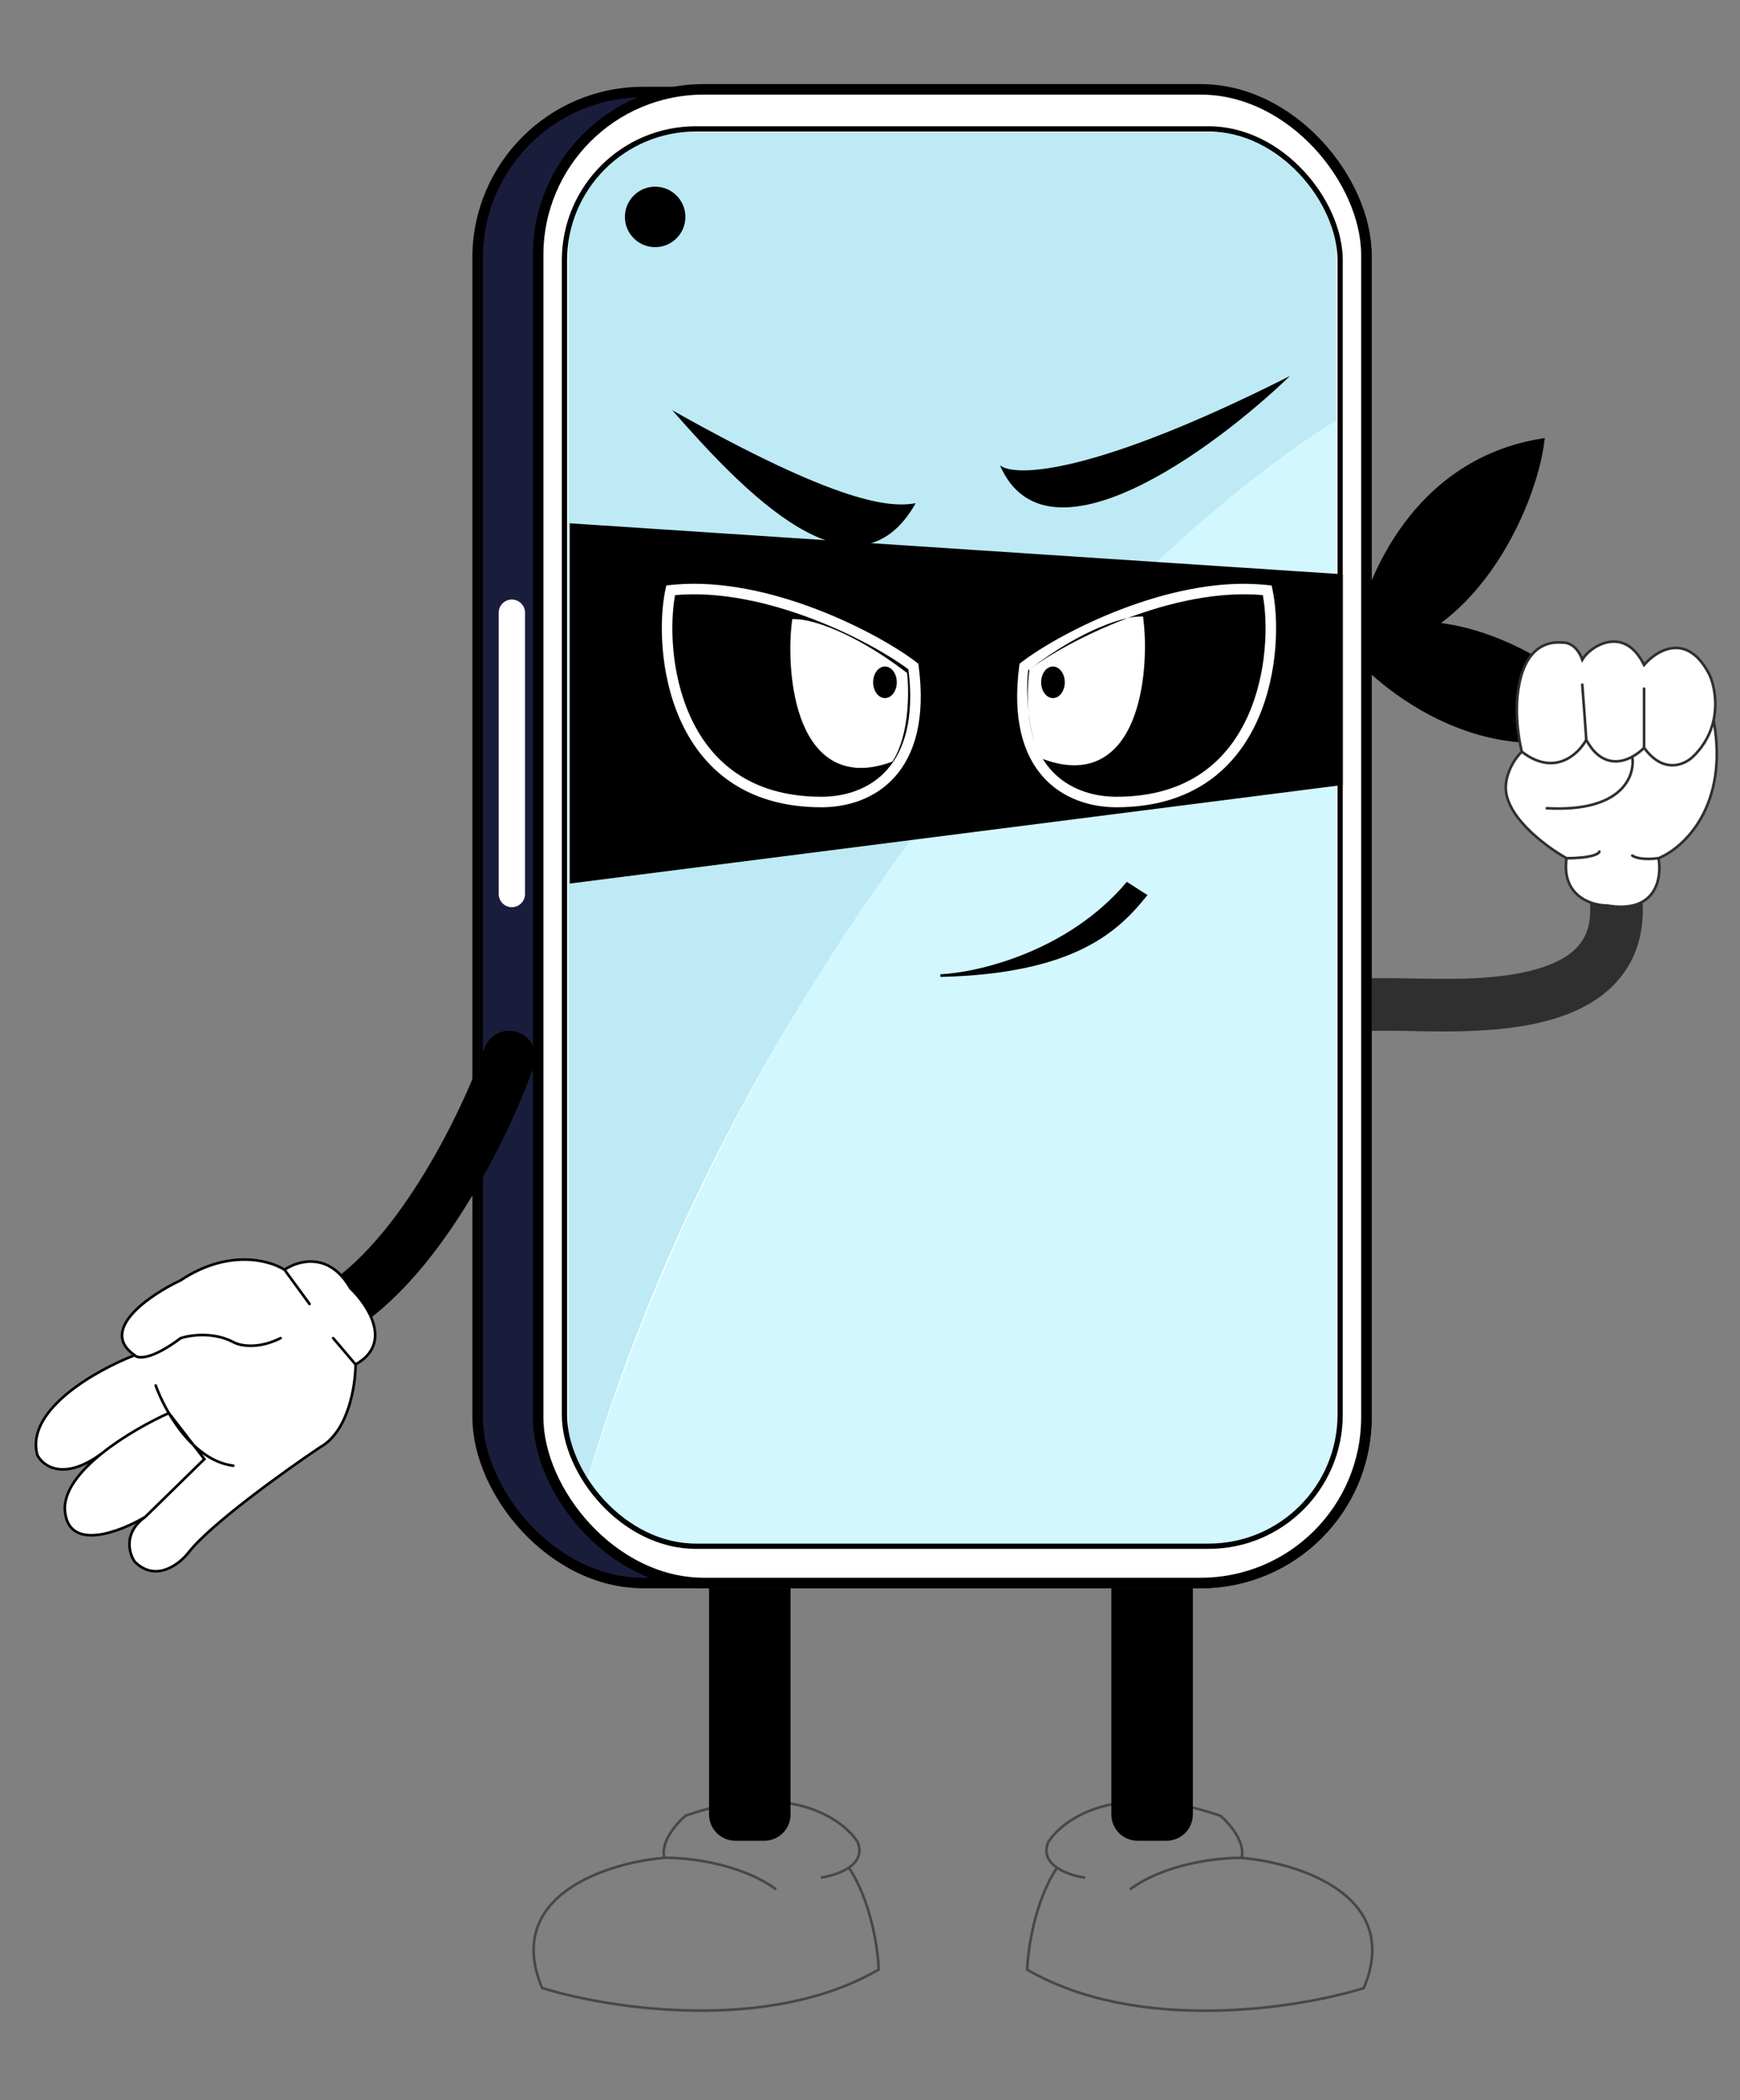
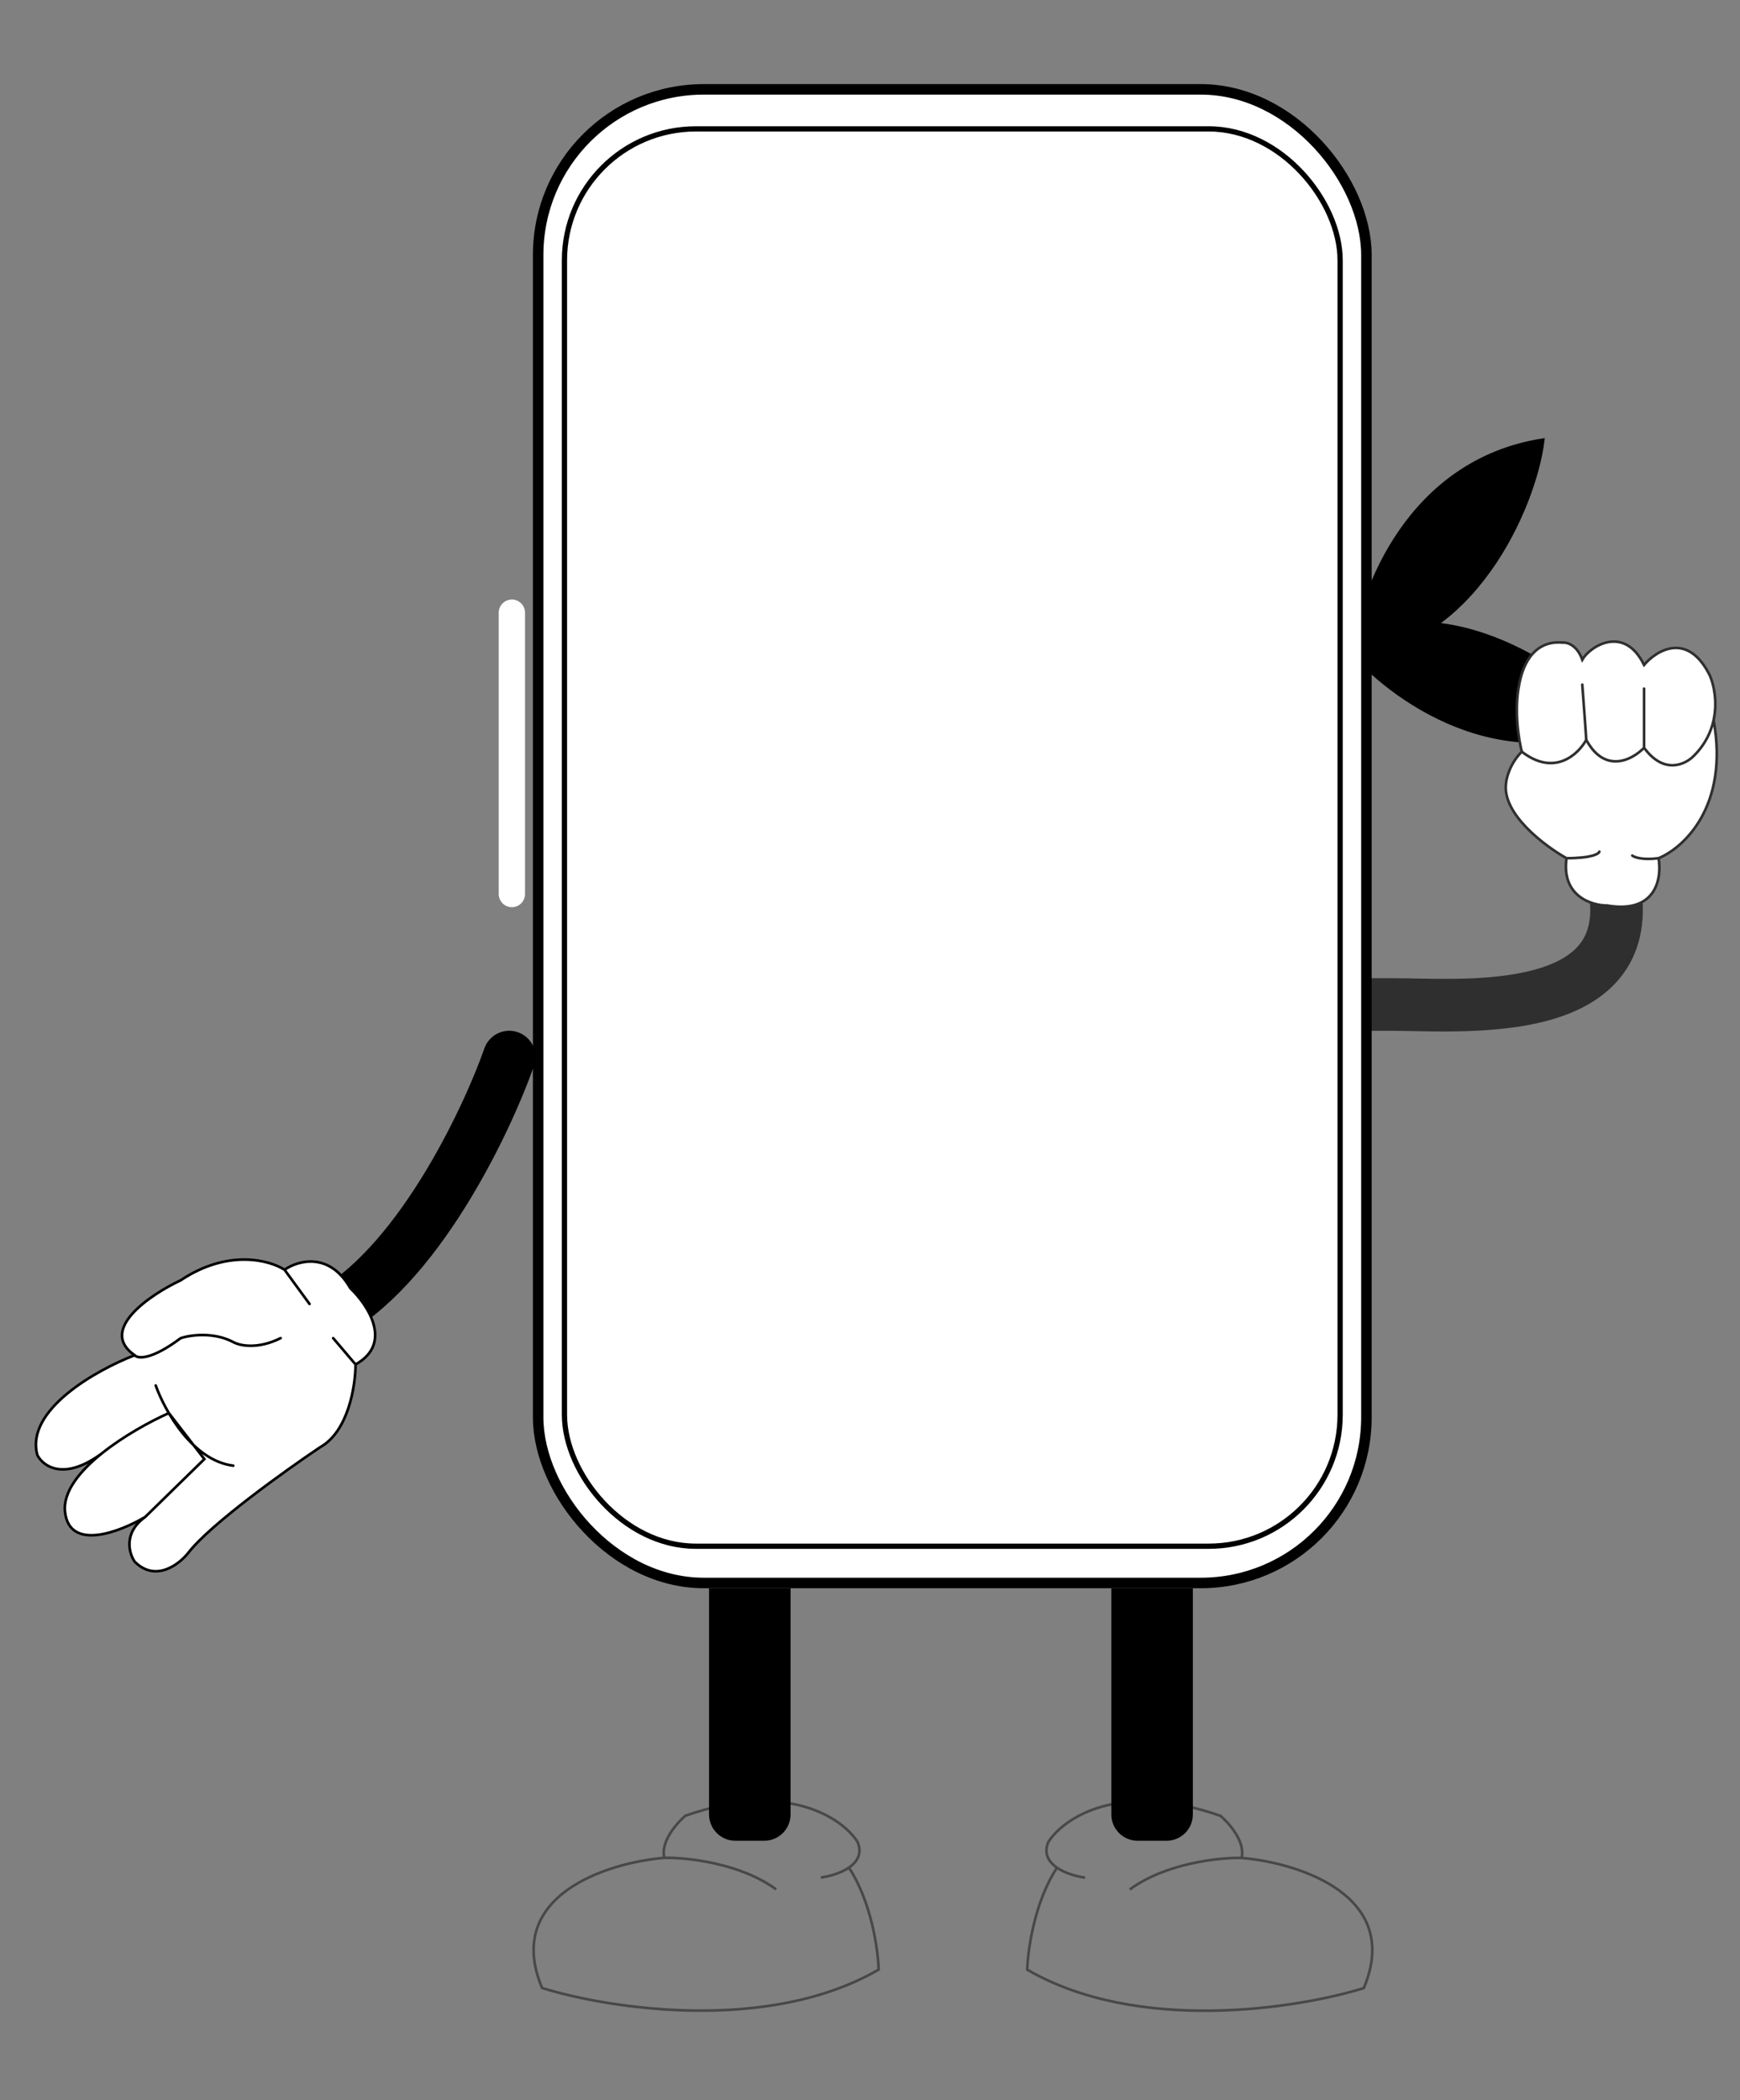
<svg xmlns="http://www.w3.org/2000/svg" width="145" height="175" viewBox="0 0 145 175" fill="none">
  <rect x="0" y="0" width="145" height="175" fill="#808080" stroke="none" />
  <path d="M112.762 54.496C113.374 49.284 117.393 38.423 128.565 36.677C127.88 42.382 122.59 53.993 112.762 54.496Z" fill="black" stroke="black" stroke-width="0.293" />
  <path d="M111.896 53.482C115.144 57.605 124.248 64.763 134.684 60.41C131.117 55.905 120.537 48.773 111.896 53.482Z" fill="black" stroke="black" stroke-width="0.293" />
  <path d="M68.401 156.449C69.078 156.358 70.045 156.1 70.742 155.622M55.364 154.806C55.013 153.491 56.386 151.921 57.116 151.3C65.618 148.32 70.227 151.519 71.469 153.491C71.862 154.453 71.436 155.146 70.742 155.622M55.364 154.806C57.226 154.77 61.696 155.244 64.676 157.436M55.364 154.806C50.616 155.208 41.932 157.939 45.175 165.652C50.689 167.369 64.019 169.465 73.221 164.119C73.175 162.471 72.615 158.466 70.742 155.622" stroke="#484848" stroke-width="0.219" />
  <path d="M90.423 156.457C89.746 156.366 88.779 156.107 88.082 155.63M103.461 154.814C103.811 153.499 102.438 151.929 101.708 151.308C93.206 148.328 88.597 151.527 87.356 153.499C86.962 154.461 87.388 155.154 88.082 155.63M103.461 154.814C101.598 154.777 97.128 155.252 94.148 157.443M103.461 154.814C108.208 155.216 116.893 157.947 113.65 165.66C108.135 167.377 94.806 169.473 85.603 164.126C85.649 162.479 86.21 158.473 88.082 155.63" stroke="#484848" stroke-width="0.219" />
  <path d="M59.088 132.348H65.88V151.192C65.88 152.402 64.9 153.383 63.689 153.383H61.279C60.069 153.383 59.088 152.402 59.088 151.192V132.348Z" fill="black" />
  <path d="M92.611 132.348H99.404V151.192C99.404 152.402 98.423 153.383 97.213 153.383H94.802C93.592 153.383 92.611 152.402 92.611 151.192V132.348Z" fill="black" />
-   <rect x="39.803" y="7.669" width="74.061" height="124.238" rx="13.804" fill="#1A1C3C" />
-   <rect x="39.803" y="7.669" width="74.061" height="124.238" rx="13.804" stroke="black" stroke-width="0.876" />
  <path d="M41.56 51.053C41.56 50.447 42.051 49.957 42.656 49.957C43.261 49.957 43.752 50.447 43.752 51.053V74.498C43.752 75.103 43.261 75.594 42.656 75.594C42.051 75.594 41.56 75.103 41.56 74.498V51.053Z" fill="white" />
  <path d="M42.434 88.082C40.462 93.669 34.633 105.808 27.096 109.665" stroke="black" stroke-width="4.382" stroke-linecap="round" />
  <path d="M116.045 81.511H113.854V85.893H116.045V81.511ZM136.867 74.879C136.774 73.672 135.72 72.769 134.514 72.862C133.307 72.955 132.404 74.008 132.497 75.215L136.867 74.879ZM116.045 83.702V85.893C118.494 85.893 123.747 86.239 128.144 85.251C130.375 84.75 132.682 83.853 134.39 82.162C136.185 80.385 137.103 77.945 136.867 74.879L134.682 75.047L132.497 75.215C132.645 77.133 132.095 78.268 131.307 79.048C130.431 79.915 129.038 80.559 127.184 80.975C123.413 81.822 118.964 81.511 116.045 81.511V83.702Z" fill="#2F2F2F" />
  <rect x="44.846" y="7.446" width="69.021" height="124.458" rx="13.804" fill="white" />
  <rect x="44.846" y="7.446" width="69.021" height="124.458" rx="13.804" stroke="black" stroke-width="0.876" />
  <g clip-path="url(#clip0_2146_4580)">
    <g clip-path="url(#clip1_2146_4580)">
      <path d="M47.365 11V129C60.051 79.171 95.318 45.524 111.365 35.143V11H47.365Z" fill="#BDEAF5" />
      <path d="M111.365 128.999L47.365 128.848C61.08 77.775 95.556 44.739 111.365 35.02V128.999Z" fill="#D3F7FF" />
    </g>
    <circle cx="54.596" cy="18.075" r="2.52" fill="black" />
-     <path d="M83.326 38.768C84.504 39.76 90.986 39.661 107.494 31.332C101.049 37.529 87.193 47.692 83.326 38.768Z" fill="black" />
    <path d="M76.308 41.931C74.201 42.303 69.998 42.062 56.018 34.18C61.843 40.81 71.251 50.855 76.308 41.931Z" fill="black" />
    <path d="M93.926 73.625C89.018 79.41 81.51 81.148 78.369 81.294C89.588 81.031 93.159 77.46 95.46 74.611L93.926 73.625Z" fill="black" stroke="black" stroke-width="0.219" />
    <path d="M51.353 45.18L108.354 49L107.354 65.68L56.353 71.68L51.353 45.18Z" fill="white" />
    <path d="M111.898 47.853V65.411L47.478 73.624V43.605L111.898 47.853ZM68.041 50.764C64.435 49.385 60.199 48.366 56.224 48.712L55.839 48.75L55.525 48.784L55.459 49.092C54.931 51.524 54.932 56.032 56.674 59.951C57.548 61.919 58.868 63.753 60.793 65.094C62.721 66.437 65.23 67.267 68.449 67.267C70.58 67.267 72.918 66.587 74.572 64.731C76.232 62.87 77.133 59.906 76.553 55.487L76.529 55.309L76.388 55.198C74.869 54.017 71.765 52.188 68.041 50.764ZM105.269 48.712C101.293 48.366 97.057 49.385 93.451 50.764C89.727 52.188 86.623 54.017 85.105 55.198L84.963 55.309L84.939 55.487C84.359 59.906 85.26 62.87 86.92 64.731C88.575 66.587 90.912 67.267 93.043 67.267C96.262 67.267 98.771 66.437 100.699 65.094C102.625 63.753 103.944 61.919 104.818 59.951C106.56 56.032 106.561 51.524 106.033 49.092L105.967 48.784L105.653 48.75L105.269 48.712ZM56.256 49.589C60.057 49.248 64.168 50.221 67.728 51.582C71.267 52.936 74.213 54.655 75.704 55.779C76.216 59.934 75.335 62.559 73.918 64.148C72.476 65.766 70.409 66.391 68.449 66.391C65.388 66.391 63.059 65.604 61.294 64.375C59.526 63.144 58.298 61.45 57.475 59.596C55.892 56.034 55.826 51.934 56.256 49.589ZM93.983 51.5C97.492 50.182 101.513 49.255 105.236 49.589C105.666 51.934 105.6 56.034 104.018 59.596C103.194 61.45 101.966 63.144 100.198 64.375C98.434 65.604 96.104 66.391 93.043 66.391C91.083 66.391 89.016 65.766 87.574 64.148C87.333 63.878 87.109 63.575 86.903 63.242H86.902L86.868 63.185C86.855 63.164 86.841 63.143 86.828 63.121L86.821 63.109C86.677 62.871 86.548 62.618 86.435 62.353C86.575 62.673 86.734 62.968 86.903 63.242L87.048 63.294C88.968 63.982 90.529 63.893 91.765 63.228C92.987 62.571 93.815 61.39 94.366 60.049C95.464 57.375 95.542 53.869 95.3 51.767L95.254 51.365L94.851 51.379C94.627 51.386 94.336 51.424 93.983 51.5C93.91 51.527 93.837 51.554 93.765 51.582C90.225 52.936 87.279 54.655 85.788 55.779C85.622 57.128 85.605 58.316 85.703 59.359C85.802 60.234 85.982 61.163 86.296 62.007C86.337 62.113 86.376 62.217 86.42 62.318C86.376 62.216 86.335 62.112 86.296 62.007C86.005 61.25 85.799 60.373 85.703 59.359C85.701 59.343 85.699 59.328 85.697 59.312C85.555 58.011 85.588 56.786 85.664 56.045L85.684 55.855L85.835 55.74C88.053 54.055 90.001 52.977 91.542 52.315C92.525 51.892 93.352 51.636 93.983 51.5ZM65.974 51.985C65.732 54.088 65.809 57.594 66.907 60.268C67.458 61.609 68.286 62.79 69.509 63.447C70.745 64.112 72.305 64.201 74.226 63.513L74.371 63.461L74.452 63.328C75.115 62.24 75.435 60.823 75.576 59.53C75.719 58.23 75.685 57.005 75.609 56.264L75.59 56.074L75.439 55.959C73.221 54.273 71.273 53.196 69.731 52.533C68.201 51.875 67.047 51.618 66.423 51.598L66.019 51.584L65.974 51.985ZM73.746 55.539C74.291 55.539 74.732 56.127 74.732 56.853C74.732 57.58 74.291 58.168 73.746 58.168C73.202 58.168 72.761 57.58 72.761 56.853C72.761 56.128 73.202 55.539 73.746 55.539ZM87.746 55.539C88.29 55.539 88.731 56.128 88.731 56.853C88.731 57.58 88.29 58.168 87.746 58.168C87.201 58.168 86.76 57.58 86.76 56.853C86.76 56.127 87.202 55.539 87.746 55.539Z" fill="black" />
  </g>
  <rect x="47.038" y="10.739" width="64.639" height="118.103" rx="10.956" stroke="black" stroke-width="0.438" />
  <path d="M23.713 105.806C24.808 105.039 27.438 104.272 29.191 107.34C30.651 108.728 32.784 111.942 29.629 113.694C29.629 115.447 29.037 119.282 26.671 120.596C23.786 122.532 17.556 126.995 15.715 129.361C14.948 130.347 12.976 131.881 11.223 130.128C10.748 129.434 10.259 127.718 12.1 126.403C10.018 127.645 5.767 129.295 5.417 125.965C5.241 124.297 6.652 122.578 8.484 121.108C5.329 123.445 3.591 122.179 3.116 121.254C2.064 117.485 8.083 114.132 11.223 112.927C8.156 110.824 12.501 107.888 15.058 106.683C19.002 104.053 22.471 105.003 23.713 105.806Z" fill="white" />
  <path d="M23.713 105.806C24.808 105.039 27.438 104.272 29.191 107.34C30.651 108.728 32.784 111.942 29.629 113.694M23.713 105.806L25.794 108.655M23.713 105.806C22.471 105.003 19.002 104.053 15.058 106.683C12.501 107.888 8.156 110.824 11.223 112.927M29.629 113.694L27.766 111.503M29.629 113.694C29.629 115.447 29.037 119.282 26.671 120.596C23.786 122.532 17.556 126.995 15.715 129.361C14.948 130.347 12.976 131.881 11.223 130.128C10.748 129.434 10.259 127.718 12.1 126.403M11.223 112.927C11.479 113.22 12.604 113.344 15.058 111.503C15.825 111.248 17.775 110.955 19.44 111.832C19.951 112.124 21.456 112.468 23.384 111.503M11.223 112.927C8.083 114.132 2.064 117.485 3.116 121.254C3.591 122.179 5.329 123.445 8.484 121.108M12.1 126.403L17.03 121.582L14.072 117.748C12.558 118.423 10.312 119.641 8.484 121.108M12.1 126.403C10.018 127.645 5.767 129.295 5.417 125.965C5.241 124.297 6.652 122.578 8.484 121.108M12.976 115.447C13.707 117.5 16.022 121.71 19.44 122.13" stroke="black" stroke-width="0.219" stroke-linecap="round" />
  <path d="M138.211 71.511C138.503 73.118 138.058 76.156 133.939 75.455C132.624 75.455 130.104 74.666 130.542 71.511C128.716 70.488 125.152 67.808 125.503 65.266C125.539 64.791 125.853 63.601 126.817 62.636C126.562 61.651 126.16 59.153 126.598 57.049C126.817 55.84 127.56 53.321 130.214 53.543C130.579 53.507 131.419 53.74 131.857 54.968C132.478 53.872 135.339 52.006 137.006 55.406C138.065 54.164 140.644 52.601 142.484 56.282C142.817 57.037 143.134 58.469 142.8 60.007C144.104 67.194 140.284 70.671 138.211 71.511Z" fill="white" />
-   <path d="M138.211 71.511C138.503 73.118 138.058 76.156 133.939 75.455C132.624 75.455 130.104 74.666 130.542 71.511M138.211 71.511C136.897 71.686 136.203 71.438 136.02 71.291M138.211 71.511C140.284 70.671 144.104 67.194 142.8 60.007M130.542 71.511C132.646 71.511 133.245 71.145 133.281 70.963M130.542 71.511C128.716 70.488 125.152 67.808 125.503 65.266C125.539 64.791 125.853 63.601 126.817 62.636M126.817 62.636C126.562 61.651 126.16 59.153 126.598 57.049C126.817 55.84 127.56 53.321 130.214 53.543C130.579 53.507 131.419 53.74 131.857 54.968C132.478 53.872 135.339 52.006 137.006 55.406C138.065 54.164 140.644 52.601 142.484 56.282C142.817 57.037 143.134 58.469 142.8 60.007M126.817 62.636C129.534 64.74 131.528 62.856 132.186 61.65M137.006 62.308C138.672 64.587 140.476 63.696 141.169 62.965C142.098 62.037 142.584 61 142.8 60.007M137.006 62.308V57.378M137.006 62.308C136.757 62.566 136.416 62.843 136.02 63.058M132.186 61.65C132.186 61.475 131.967 58.51 131.857 57.049M132.186 61.65C133.35 63.785 134.904 63.664 136.02 63.058M136.02 63.058C136.276 64.634 135.21 67.698 128.899 67.347" stroke="#2F2F2F" stroke-width="0.219" stroke-linecap="round" />
+   <path d="M138.211 71.511C138.503 73.118 138.058 76.156 133.939 75.455C132.624 75.455 130.104 74.666 130.542 71.511M138.211 71.511C136.897 71.686 136.203 71.438 136.02 71.291M138.211 71.511C140.284 70.671 144.104 67.194 142.8 60.007M130.542 71.511C132.646 71.511 133.245 71.145 133.281 70.963M130.542 71.511C128.716 70.488 125.152 67.808 125.503 65.266C125.539 64.791 125.853 63.601 126.817 62.636M126.817 62.636C126.562 61.651 126.16 59.153 126.598 57.049C126.817 55.84 127.56 53.321 130.214 53.543C130.579 53.507 131.419 53.74 131.857 54.968C132.478 53.872 135.339 52.006 137.006 55.406C138.065 54.164 140.644 52.601 142.484 56.282C142.817 57.037 143.134 58.469 142.8 60.007M126.817 62.636C129.534 64.74 131.528 62.856 132.186 61.65M137.006 62.308C138.672 64.587 140.476 63.696 141.169 62.965C142.098 62.037 142.584 61 142.8 60.007M137.006 62.308V57.378M137.006 62.308C136.757 62.566 136.416 62.843 136.02 63.058M132.186 61.65C132.186 61.475 131.967 58.51 131.857 57.049M132.186 61.65C133.35 63.785 134.904 63.664 136.02 63.058M136.02 63.058" stroke="#2F2F2F" stroke-width="0.219" stroke-linecap="round" />
  <defs>
    <clipPath id="clip0_2146_4580">
-       <rect x="46.818" y="10.52" width="65.077" height="118.541" rx="11.175" fill="white" />
-     </clipPath>
+       </clipPath>
    <clipPath id="clip1_2146_4580">
      <rect x="47.365" y="11" width="64" height="118" rx="10" fill="white" />
    </clipPath>
  </defs>
</svg>